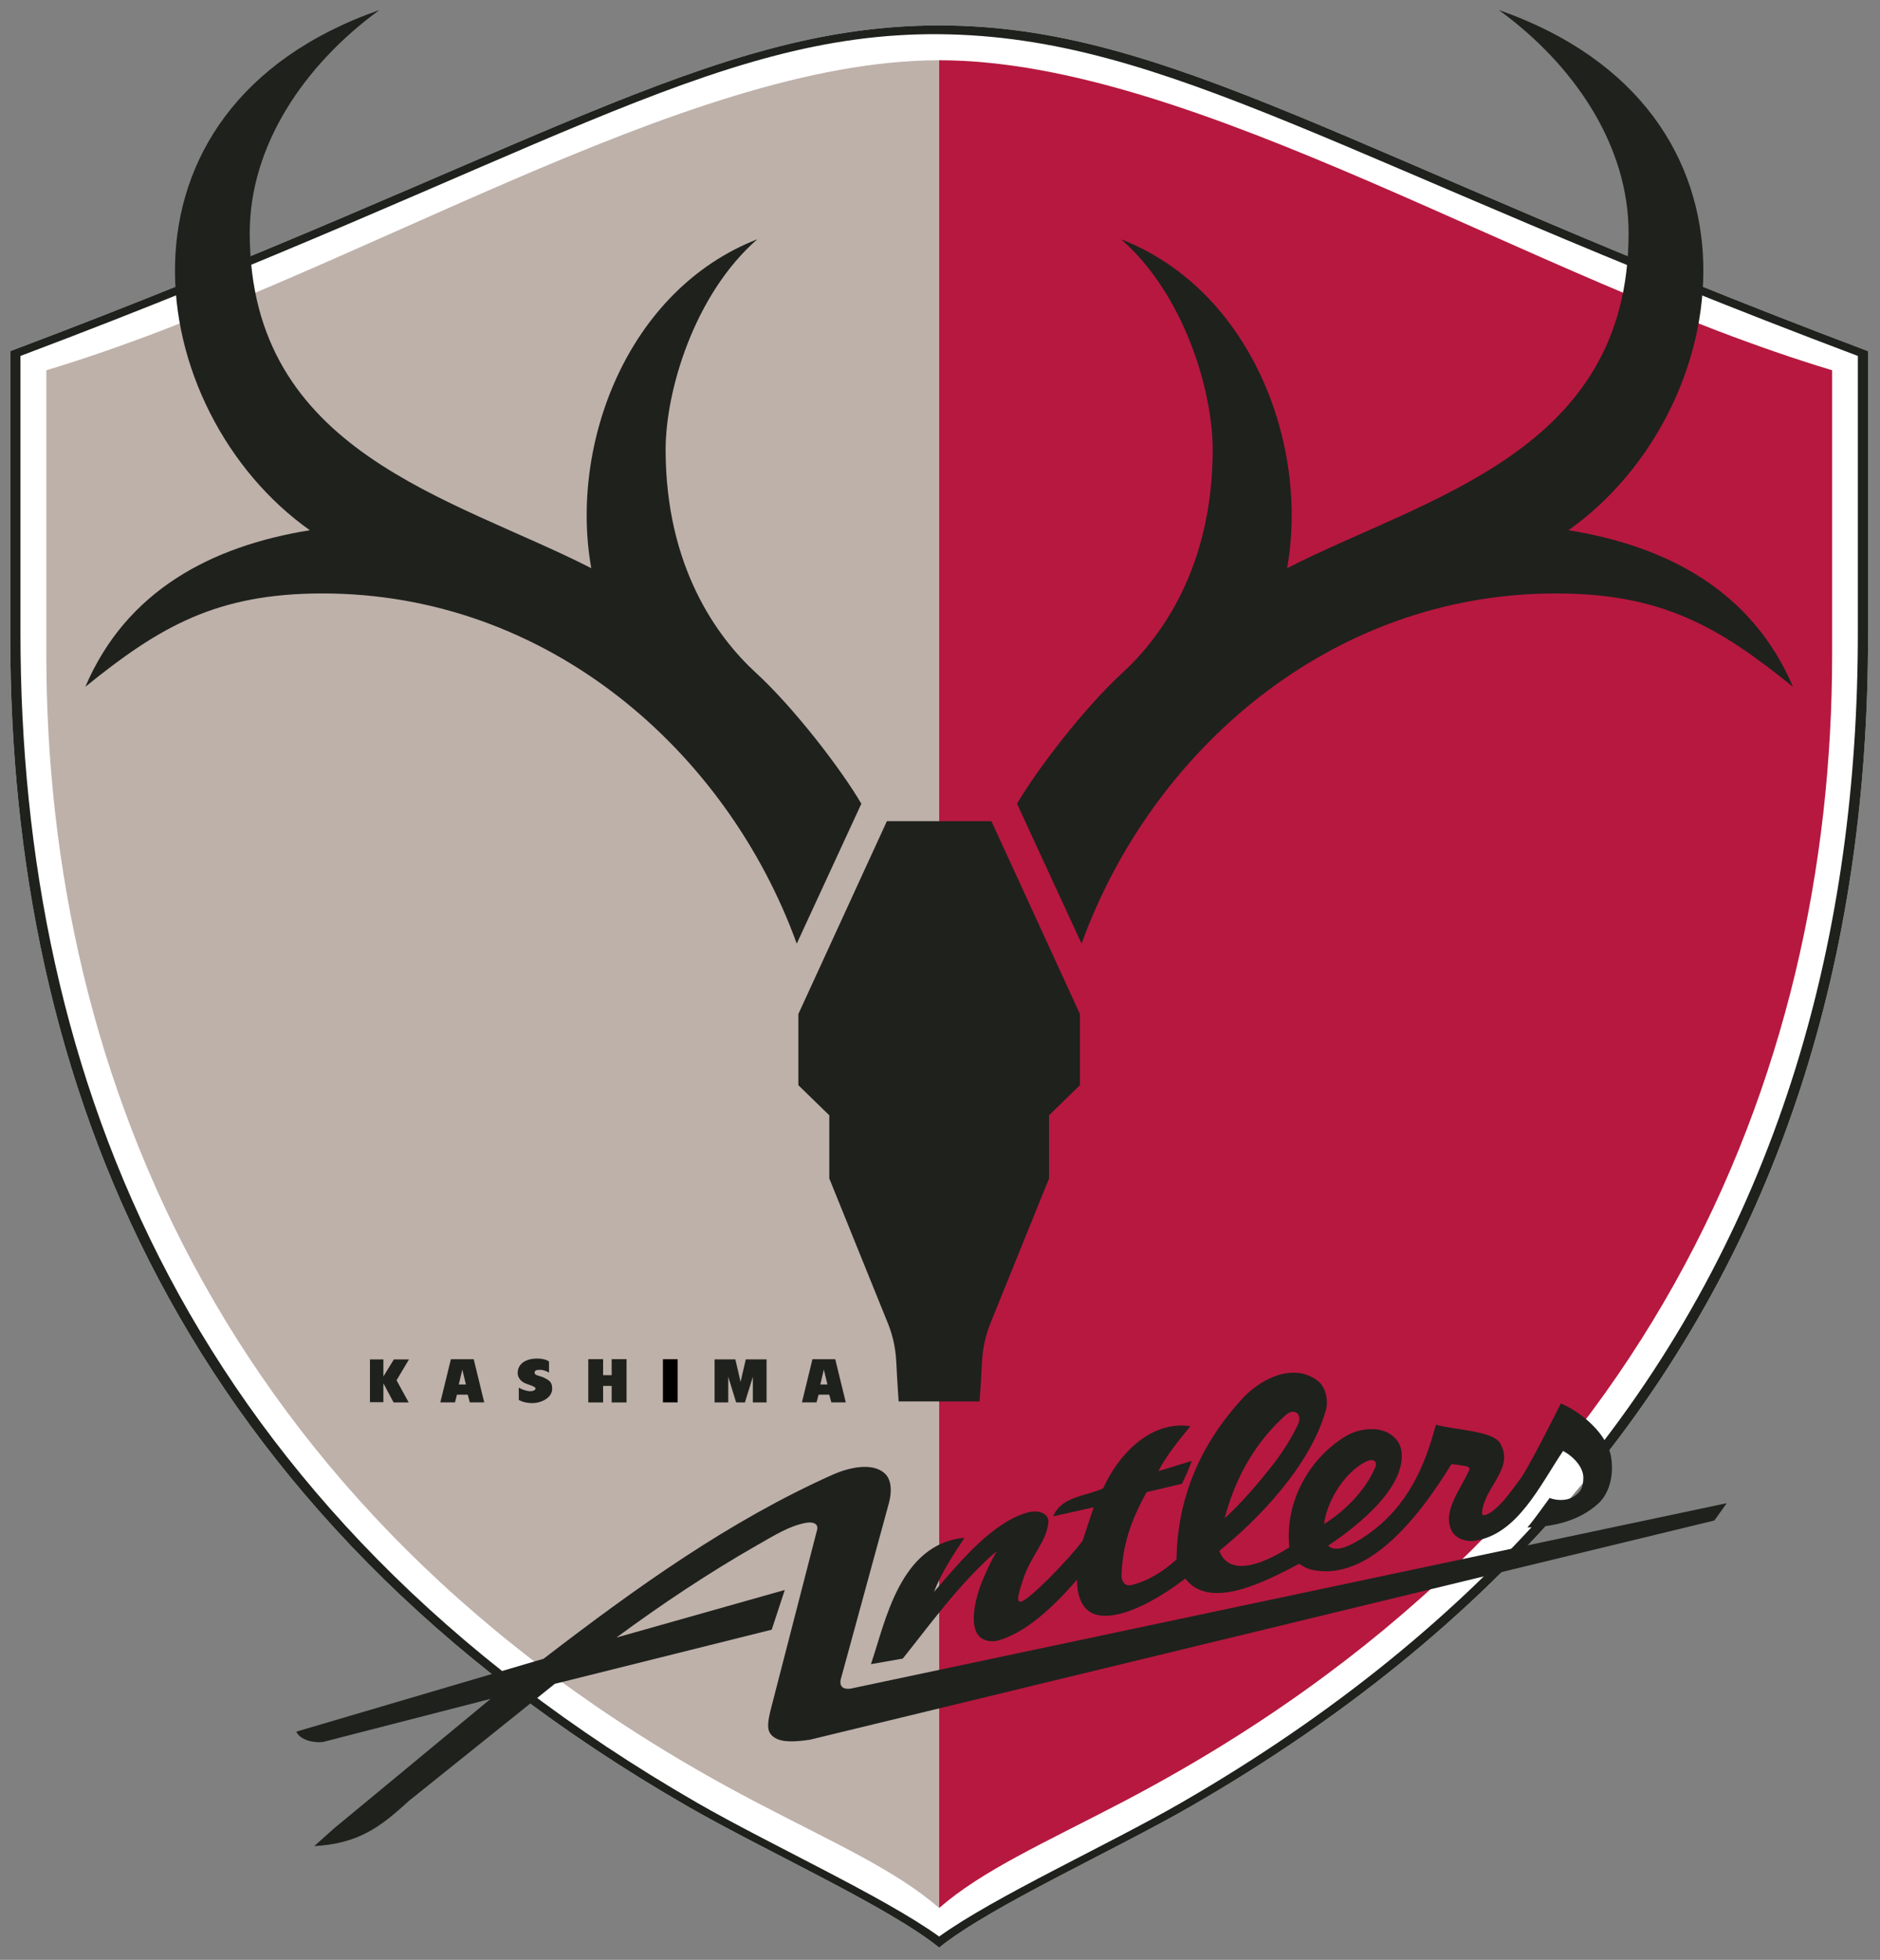
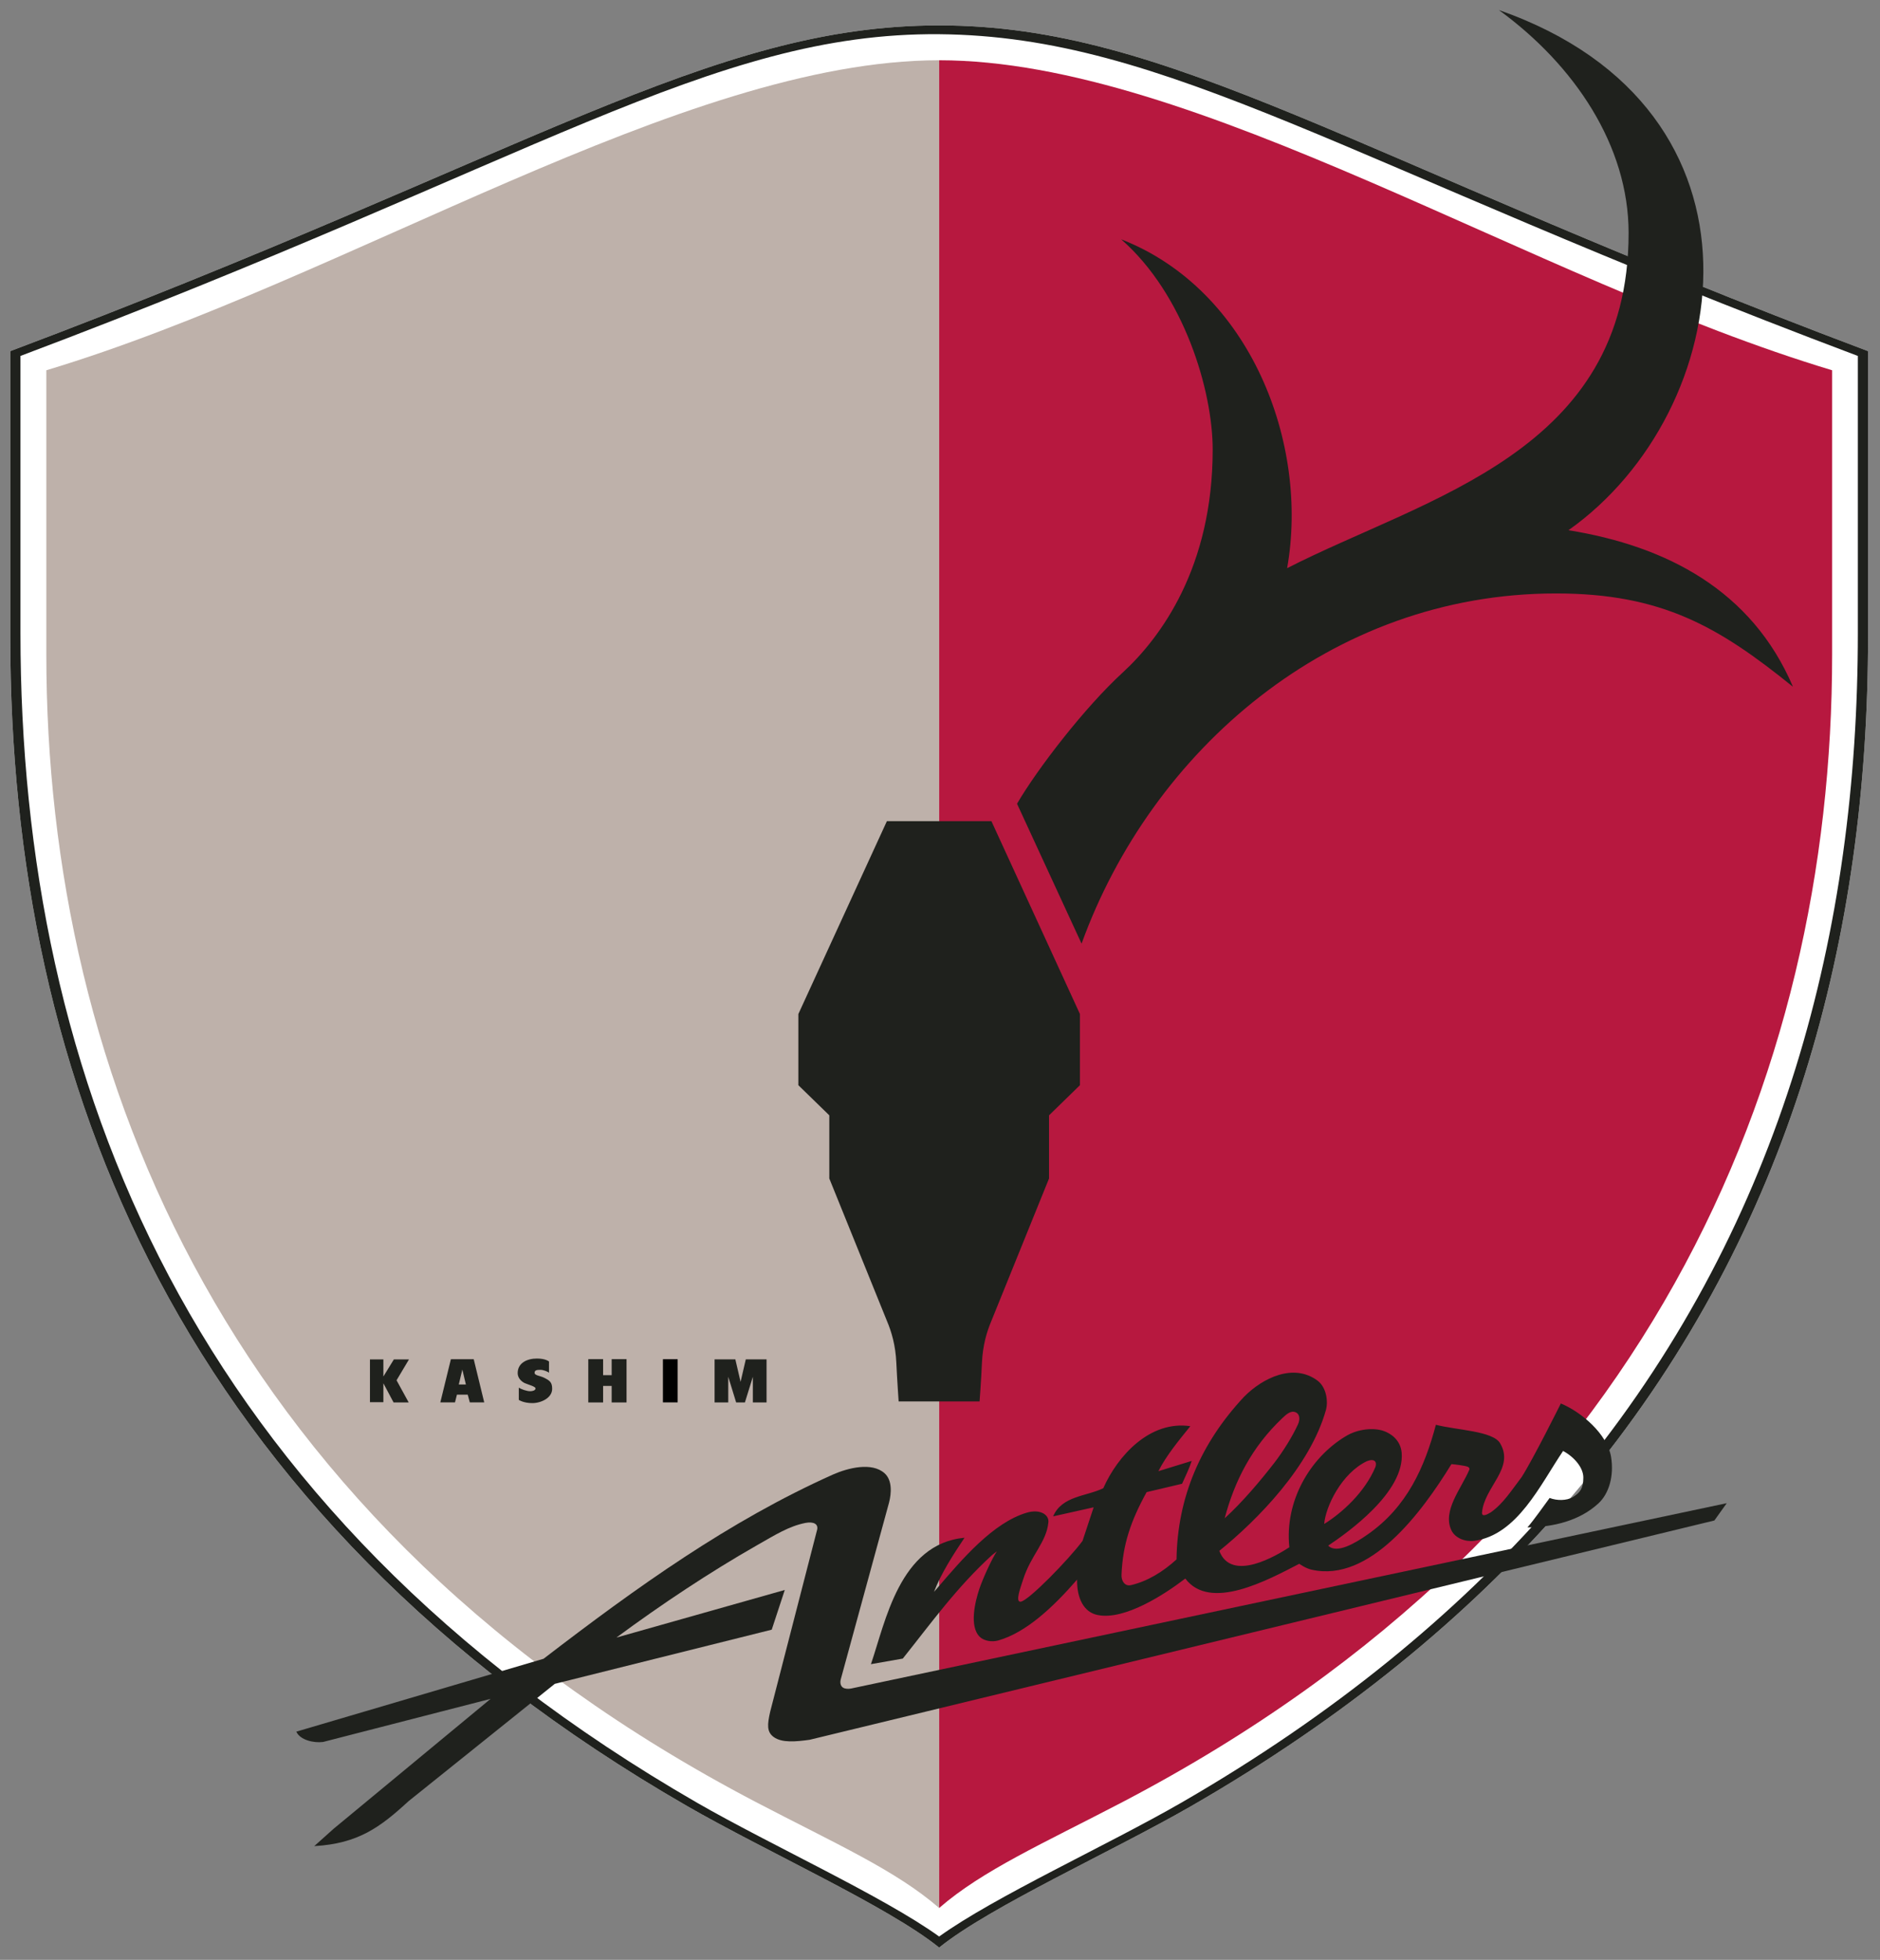
<svg xmlns="http://www.w3.org/2000/svg" xmlns:ns1="http://sodipodi.sourceforge.net/DTD/sodipodi-0.dtd" xmlns:ns2="http://www.inkscape.org/namespaces/inkscape" width="181.808pt" height="189.5pt" viewBox="0 0 181.808 189.5" version="1.1" id="svg36" ns1:docname="Kashima_Antlers_FC (1).svg" style="fill-rule:evenodd" ns2:version="0.92.4 (5da689c313, 2019-01-14)">
  <rect x="0" y="0" width="181.808" height="189.5" fill="#808080" stroke="none" />
  <defs id="defs40" />
  <ns1:namedview pagecolor="#ffffff" bordercolor="#666666" borderopacity="1" objecttolerance="10" gridtolerance="10" guidetolerance="10" ns2:pageopacity="0" ns2:pageshadow="2" ns2:window-width="1366" ns2:window-height="705" id="namedview38" showgrid="false" fit-margin-top="1" fit-margin-bottom="1" fit-margin-right="1" fit-margin-left="1" ns2:zoom="1.189304" ns2:cx="379.87184" ns2:cy="188.91774" ns2:window-x="-8" ns2:window-y="-8" ns2:window-maximized="1" ns2:current-layer="svg36" />
  <g id="g34" transform="matrix(0.331,0,0,0.331,-8.478,-35.072)">
    <path style="fill:#ffffff;stroke:none" d="M 489.832,537.159 C 549.1,464.64 571.39,379.259 571.39,291.892 V 208.533 C 420.186,151.607 367.251,113.378 300,113.378 c -67.224,0 -120.142,38.229 -271.389,95.155 v 83.359 c 0,130.404 49.644,256.337 197.77,341.664 22.849,13.163 58.833,29.36 73.619,41.334 14.786,-11.974 50.789,-28.171 73.646,-41.334 45.032,-25.935 80.963,-55.631 109.152,-88.059 l 7.034,-8.338" id="path2" ns2:connector-curvature="0" />
    <path style="fill:#1f211d;stroke:none" d="m 300,113.378 c -67.224,0 -120.142,38.229 -271.389,95.155 v 83.359 c 0,130.404 49.644,256.337 197.77,341.664 22.849,13.163 58.833,29.36 73.619,41.334 14.786,-11.974 50.789,-28.171 73.646,-41.334 45.032,-25.935 80.963,-55.631 109.152,-88.059 h -3.797 C 450.92,577.517 415.246,606.912 370.666,632.616 349.228,644.963 316.205,659.988 300,671.661 283.795,659.988 250.808,644.963 229.335,632.616 81.253,547.271 31.591,421.338 31.591,290.916 V 209.935 C 181.632,153.469 233.494,115.4 300,115.95 c 66.488,0.586 118.368,37.519 268.409,93.985 v 80.981 c 0,86.605 -21.882,171.24 -79.979,243.317 l 1.402,2.926 C 549.1,464.64 571.39,379.259 571.39,291.892 V 208.533 C 420.186,151.607 367.251,113.378 300,113.378 Z" id="path4" ns2:connector-curvature="0" />
    <path style="fill:#beb1aa;fill-opacity:1;stroke:none;stroke-opacity:1" d="M 300,663.323 C 287.325,652.307 269.807,644.573 246.435,632.368 92.695,551.954 39.148,420.45 39.148,297.16 V 214.121 C 126.906,187.724 225.254,123.56 300,123.56 v 539.763" id="path6" ns2:connector-curvature="0" />
-     <path style="fill:#b7183f;fill-opacity:1;stroke:none;stroke-opacity:1" d="m 300,663.323 c 12.684,-11.016 30.21,-18.75 53.591,-30.955 C 507.305,551.954 560.896,420.45 560.896,297.16 V 214.121 C 473.103,187.724 374.772,123.56 300,123.56 v 539.763" id="path8" ns2:connector-curvature="0" />
+     <path style="fill:#b7183f;fill-opacity:1;stroke:none;stroke-opacity:1" d="m 300,663.323 c 12.684,-11.016 30.21,-18.75 53.591,-30.955 C 507.305,551.954 560.896,420.45 560.896,297.16 V 214.121 C 473.103,187.724 374.772,123.56 300,123.56 " id="path8" ns2:connector-curvature="0" />
    <path style="fill:#1f211d;stroke:none" d="m 341.608,381.618 -18.857,-40.872 c 5.925,-10.164 19.789,-28.17 30.867,-38.317 11.078,-10.183 26.299,-30.725 26.299,-65.14 0,-17.083 -8.276,-45.272 -26.752,-61.432 37.875,14.777 54.949,59.8 48.5,96.078 40.633,-20.791 99.768,-33.723 99.768,-97.923 0,-25.421 -15.717,-48.962 -37.9,-65.122 83.145,29.075 69.308,117.312 20.329,151.957 28.65,4.613 53.592,17.562 65.593,45.733 -21.705,-17.562 -38.327,-27.266 -69.265,-27.266 -66.062,0 -118.27,46.194 -138.582,102.304" id="path10" ns2:connector-curvature="0" />
    <path style="fill:#1f211d;stroke:none" d="m 288.163,515.339 c 0,0 -0.435,-6.208 -0.674,-11.299 -0.231,-5.109 -1.392,-9.012 -2.759,-12.241 l -16.825,-41.582 v -18.449 l -9.039,-8.799 v -20.79 l 25.864,-56.341 h 30.54 l 25.864,56.341 v 20.79 l -9.03,8.799 v 18.449 l -16.834,41.582 c -1.367,3.229 -2.529,7.132 -2.768,12.241 -0.213,5.091 -0.692,11.299 -0.692,11.299 h -23.647" id="path12" ns2:connector-curvature="0" />
-     <path style="fill:#1f211d;stroke:none" d="m 258.392,381.618 18.875,-40.872 c -5.935,-10.164 -19.798,-28.17 -30.876,-38.317 -11.087,-10.183 -26.308,-30.725 -26.308,-65.14 0,-17.083 8.302,-45.272 26.778,-61.432 -37.892,14.777 -54.966,59.8 -48.5,96.078 -40.677,-20.791 -99.785,-33.723 -99.785,-97.923 0,-25.421 15.735,-48.962 37.874,-65.122 -83.128,29.075 -69.265,117.312 -20.312,151.957 -28.641,4.613 -53.583,17.562 -65.593,45.733 21.686,-17.562 38.344,-27.266 69.265,-27.266 66.089,0 118.261,46.194 138.582,102.304" id="path14" ns2:connector-curvature="0" />
    <path style="fill:#1f211d;stroke:none" d="m 271.227,596.623 c -0.276,1.206 0.124,2.27 1.197,2.554 0.727,0.195 1.578,0.142 2.51,-0.107 l 255.167,-53.999 -3.611,5.056 -264.328,64.058 c -3.974,0.549 -8.098,0.958 -10.52,-0.816 -2.049,-1.508 -1.854,-3.655 -1.011,-7.38 l 13.73,-53.219 c 0.346,-1.632 -1.073,-2.377 -3.432,-1.933 -4.817,0.958 -8.702,3.423 -14.13,6.51 -13.899,7.929 -27.922,17.261 -41.094,26.982 l 49.192,-13.908 -3.814,11.602 -63.384,15.824 -42.743,34.29 c -8.293,7.628 -14.707,12.383 -27.532,13.11 l 5.668,-5.074 45.866,-37.945 -48.953,12.595 c -2.767,0.355 -6.741,-0.567 -7.814,-3.015 l 72.226,-21.288 c 27.302,-20.968 54.257,-40.269 84.61,-53.84 4.31,-1.898 11.3,-3.69 15.025,-0.354 2.306,2.075 1.996,5.907 1.304,8.586 l -14.129,51.711" id="path16" ns2:connector-curvature="0" />
    <path style="fill:#1f211d;stroke:none" d="m 427.468,534.481 c -3.104,7.433 -9.828,13.482 -14.972,16.657 0.399,-5.055 5.073,-14.848 12.524,-18.361 2.191,-0.851 2.954,0.267 2.448,1.704 m -44.048,15.007 c 2.883,-10.892 7.895,-20.773 16.818,-29.234 1.161,-1.1 2.492,-2.377 3.956,-1.721 1.108,0.479 1.366,1.969 0.603,3.601 -1.632,3.513 -4.231,7.717 -6.865,11.141 -4.054,5.232 -9.358,11.53 -14.512,16.213 m 112.895,-17.917 c -1.144,-6.776 -8.736,-13.162 -14.679,-15.628 0,0 -8.116,16.32 -11.478,21.536 -2.945,3.849 -5.339,7.716 -8.993,10.271 -0.799,0.461 -2.564,1.543 -2.564,0.124 0.585,-7.521 9.65,-12.985 5.286,-20.312 -2.119,-3.601 -12.657,-3.814 -18.759,-5.392 -3.291,12.382 -8.418,24.037 -19.984,32.073 -3.637,2.554 -9.012,5.712 -11.477,3.228 5.428,-3.636 22.449,-15.575 21.464,-27.159 -0.363,-3.796 -3.264,-5.659 -5.304,-6.351 -2.652,-0.905 -7.317,-0.78 -11.202,1.65 -10.272,6.244 -17.731,18.857 -16.311,32.339 -3.496,2.271 -16.916,10.431 -20.463,1.047 11.264,-9.118 26.485,-24.658 31.124,-41.05 0.727,-2.43 0.248,-6.705 -2.475,-8.71 -6.918,-5.109 -15.895,-0.851 -21.456,4.79 -12.604,13.5 -19.451,29.306 -19.691,47.471 -3.85,3.512 -8.409,6.386 -13.349,7.522 -1.783,0.39 -2.812,-1.278 -2.723,-3.034 0.346,-8.87 2.723,-15.77 7.335,-24.143 l 10.36,-2.448 c 0.922,-2.023 2.218,-4.772 2.812,-6.67 l -9.739,2.997 c 2.333,-4.594 5.96,-8.958 9.34,-13.145 -11.824,-1.738 -21.235,8.639 -25.43,18.113 -4.852,2.412 -12.081,2.182 -14.662,8.231 l 11.842,-2.644 -3.247,9.811 c -3.929,5.321 -15.859,17.58 -18.077,17.757 -1.685,0.177 -0.017,-4.169 0.71,-6.457 2.306,-7.22 6.848,-10.875 7.397,-16.782 0.196,-2.164 -2.421,-3.92 -6.359,-2.749 -9.739,2.891 -18.698,13.357 -26.273,22.21 l -0.798,0.904 c 2.076,-5.393 5.686,-10.981 8.923,-15.806 -18.999,1.792 -23.105,24.623 -27.346,36.934 l 9.305,-1.632 c 8.373,-10.484 15.788,-20.844 26.086,-30.246 l 1.401,-1.1 c -1.543,2.36 -4.053,7.876 -5.109,10.963 -1.215,3.637 -3.051,10.981 0.134,14.05 1.233,1.188 3.539,1.561 5.357,1.047 8.152,-2.307 16.09,-9.757 23.052,-17.776 -0.079,5.287 1.872,9.544 6.067,10.343 7.823,1.561 19.47,-5.996 25.555,-10.662 7.246,9.633 24.019,0.479 33.297,-4.31 0,0 1.907,1.365 3.601,1.72 17.003,3.832 32.17,-16.693 40.854,-30.831 1.047,0.07 3.761,0.408 4.719,0.745 0.417,0.142 0.692,0.514 0.47,0.975 -2.359,5.482 -7.841,11.886 -5.224,17.545 1.099,2.395 4.159,3.477 6.678,3.14 12.613,-1.686 19.328,-16.427 25.981,-26.255 3.361,1.81 5.96,4.985 5.915,7.823 -0.018,3.034 -0.851,4.329 -3.14,5.695 -1.756,1.011 -4.559,1.046 -6.705,0.213 -1.508,2.04 -4.63,6.475 -6.484,8.604 7.522,-0.107 15.186,-1.899 20.729,-7.008 3.069,-2.821 4.612,-7.983 3.707,-13.571" id="path18" ns2:connector-curvature="0" />
    <path style="fill:#1f211d;stroke:none" d="m 140.689,503.064 h 4.417 l -3.636,6.102 3.548,6.475 h -4.417 l -2.98,-5.605 v 5.534 H 133.7 v -12.506 h 3.921 v 5.003 l 3.068,-5.003" id="path20" ns2:connector-curvature="0" />
    <path style="fill:#1f211d;stroke:none" d="m 186.014,503.685 c 0,0.017 -0.905,-0.869 -3.539,-0.869 -2.803,0 -5.615,1.241 -5.615,4.257 0,1.401 1.056,2.448 2.067,2.927 1.127,0.479 3.167,0.993 3.149,1.544 -0.018,0.603 -0.878,0.815 -1.552,0.815 -1.029,0 -2.555,-0.549 -3.335,-1.028 v 3.565 c 0,0 1.357,0.941 3.956,0.941 2.527,0 5.791,-1.491 5.791,-4.169 0,-1.863 -0.647,-2.395 -2.359,-3.247 -1.073,-0.55 -2.776,-0.638 -2.776,-1.419 0,-0.816 0.692,-0.887 1.756,-0.887 0.79,0 2.182,0.532 2.457,0.869 v -3.299" id="path22" ns2:connector-curvature="0" />
    <path style="fill:#1f211d;stroke:none" d="m 159.653,510.39 h 2.076 l -1.038,-4.346 -1.038,4.346 m -0.541,2.981 -0.568,2.253 h -4.284 l 3.087,-12.613 h 6.67 l 3.069,12.613 h -4.213 l -0.603,-2.253 h -3.158" id="path24" ns2:connector-curvature="0" />
-     <path style="fill:#1f211d;stroke:none" d="m 265.284,510.39 h 2.075 l -1.055,-4.346 -1.02,4.346 m -0.506,2.981 -0.603,2.253 h -4.266 l 3.069,-12.613 h 6.669 l 3.069,12.613 h -4.213 l -0.621,-2.253 h -3.104" id="path26" ns2:connector-curvature="0" />
    <path style="fill:#1f211d;stroke:none" d="m 204.321,510.816 v 4.825 h 4.346 v -12.648 h -4.346 v 4.683 h -2.501 v -4.683 h -4.328 v 12.648 h 4.328 v -4.825 h 2.501" id="path28" ns2:connector-curvature="0" />
    <path style="fill:none;stroke:#000000;stroke-width:4.305" d="M 221.449,515.624 V 503.011" id="path30" ns2:connector-curvature="0" />
    <path style="fill:#1f211d;stroke:none" d="m 243.251,515.641 2.324,-7.504 v 7.504 h 4 v -12.577 h -6.067 l -1.526,6.564 -1.525,-6.564 h -6.067 v 12.577 h 3.991 v -7.504 l 2.307,7.504 h 2.563" id="path32" ns2:connector-curvature="0" />
  </g>
</svg>